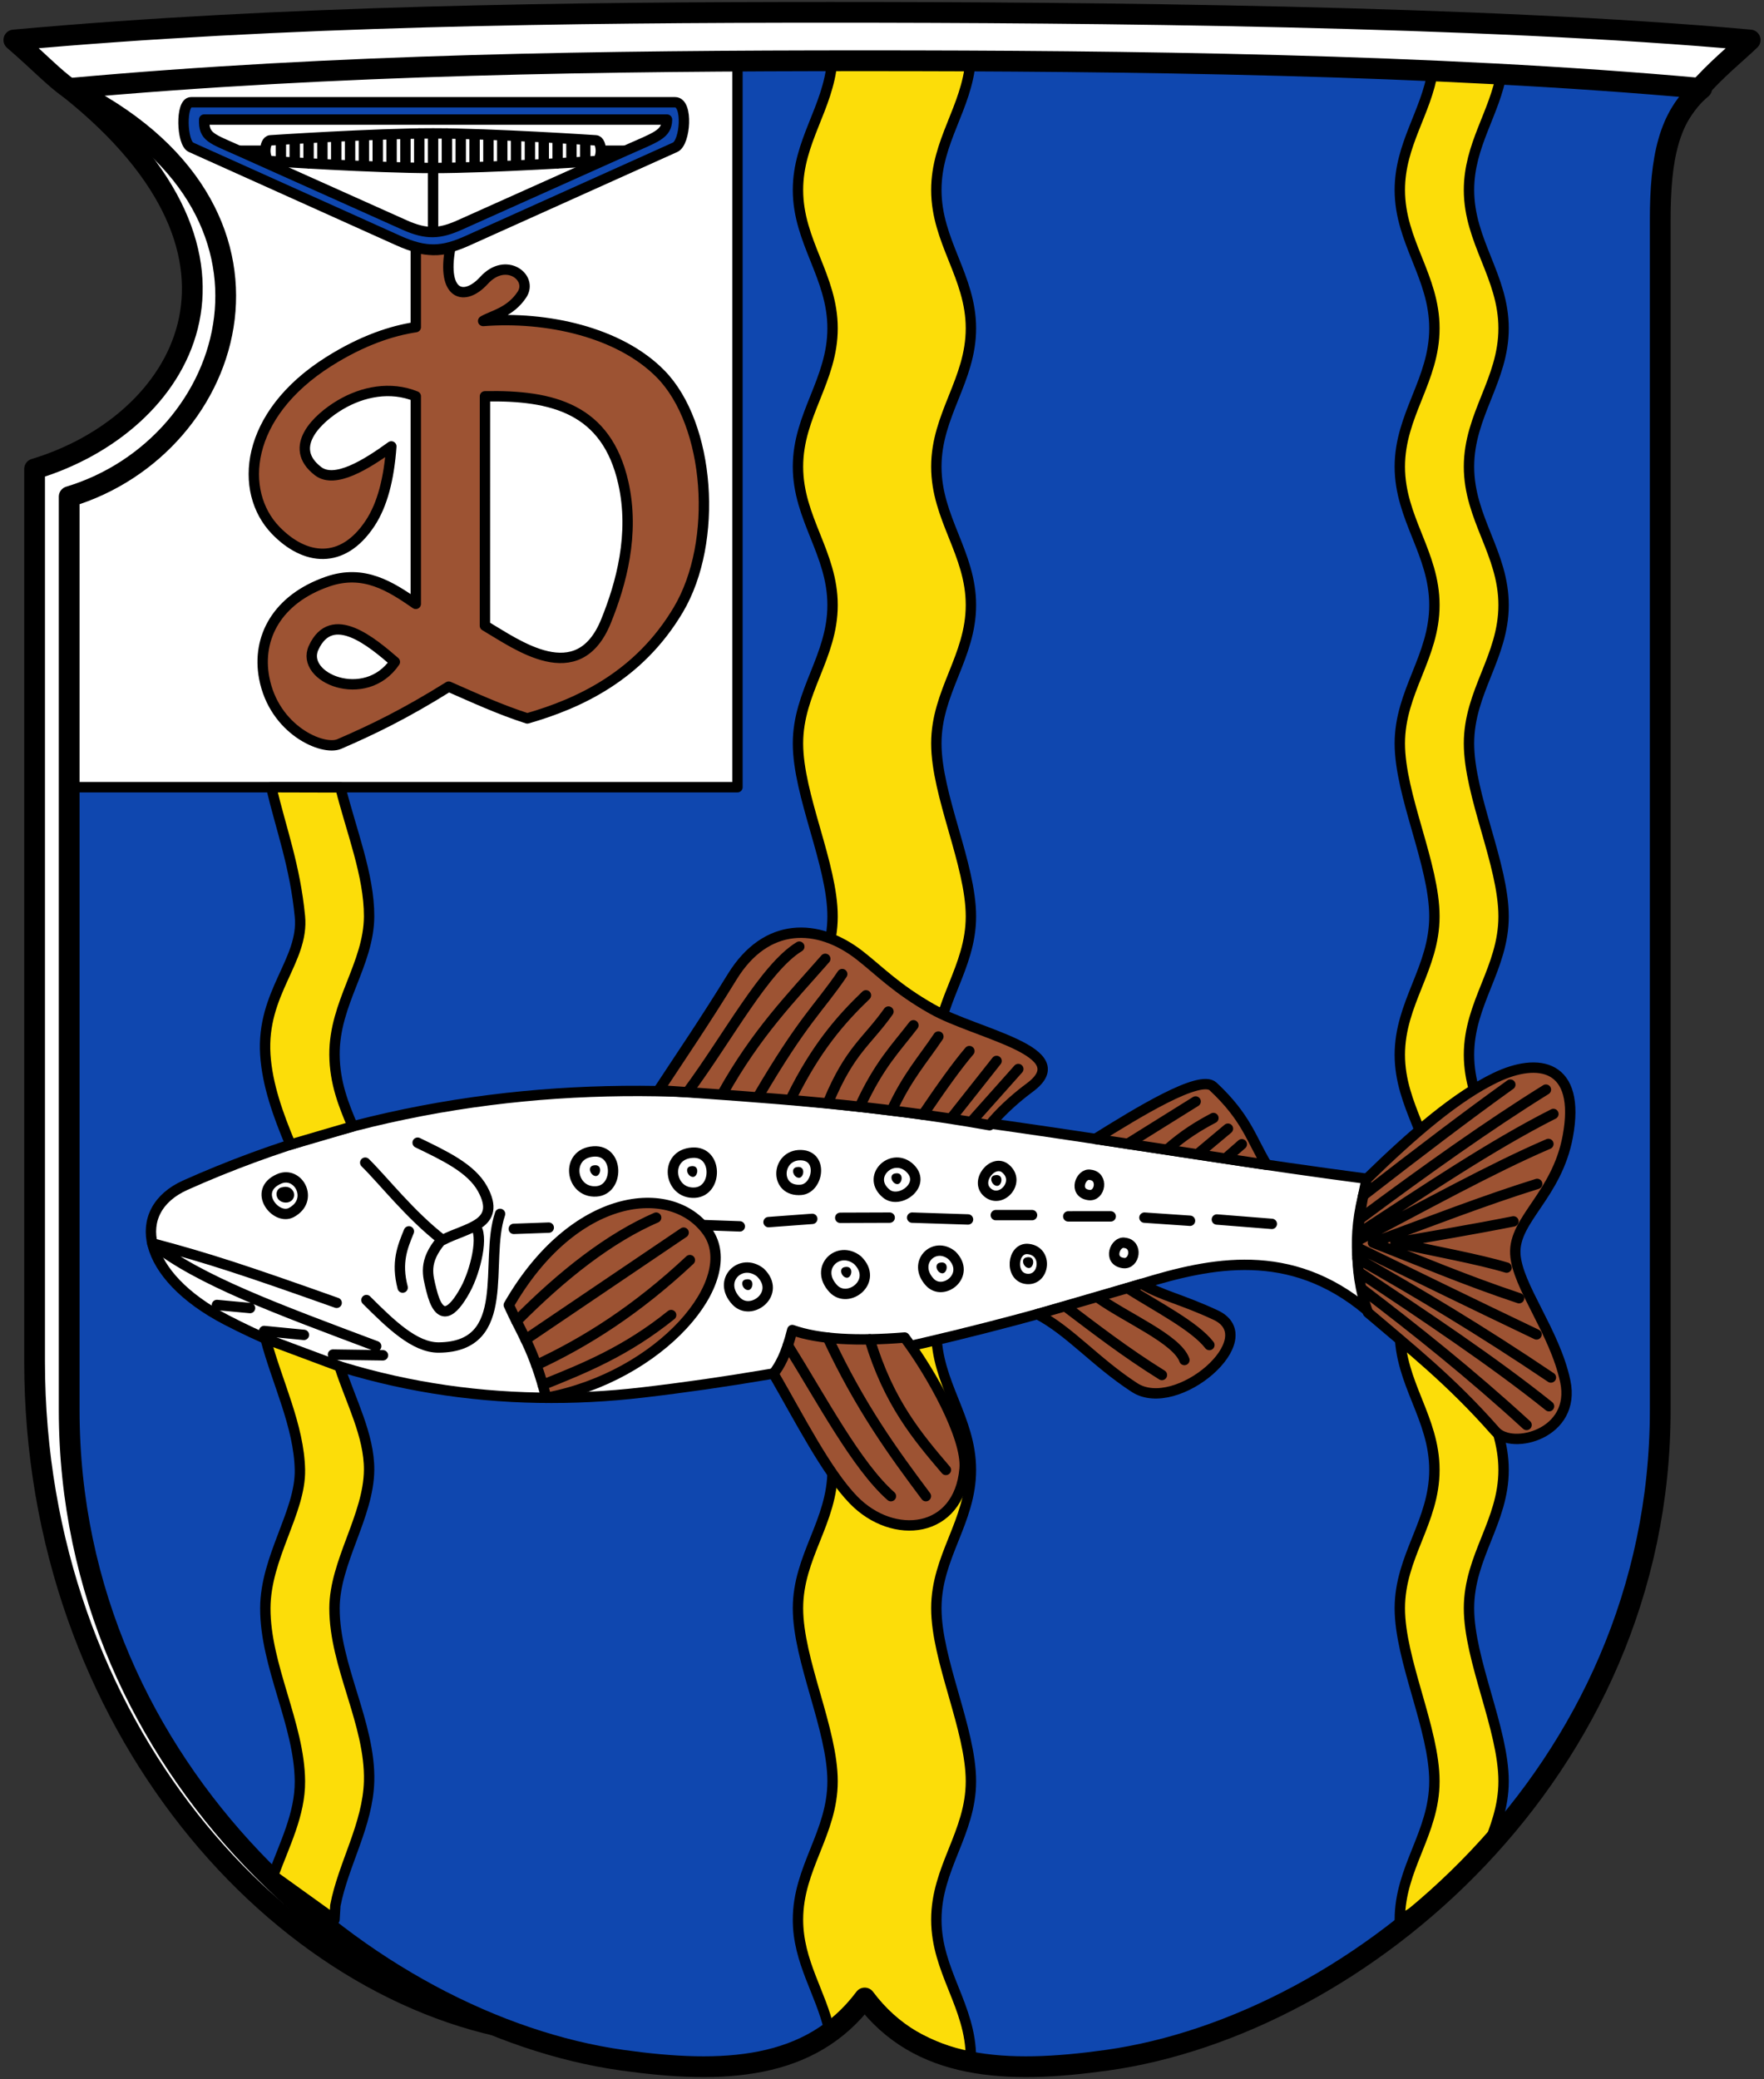
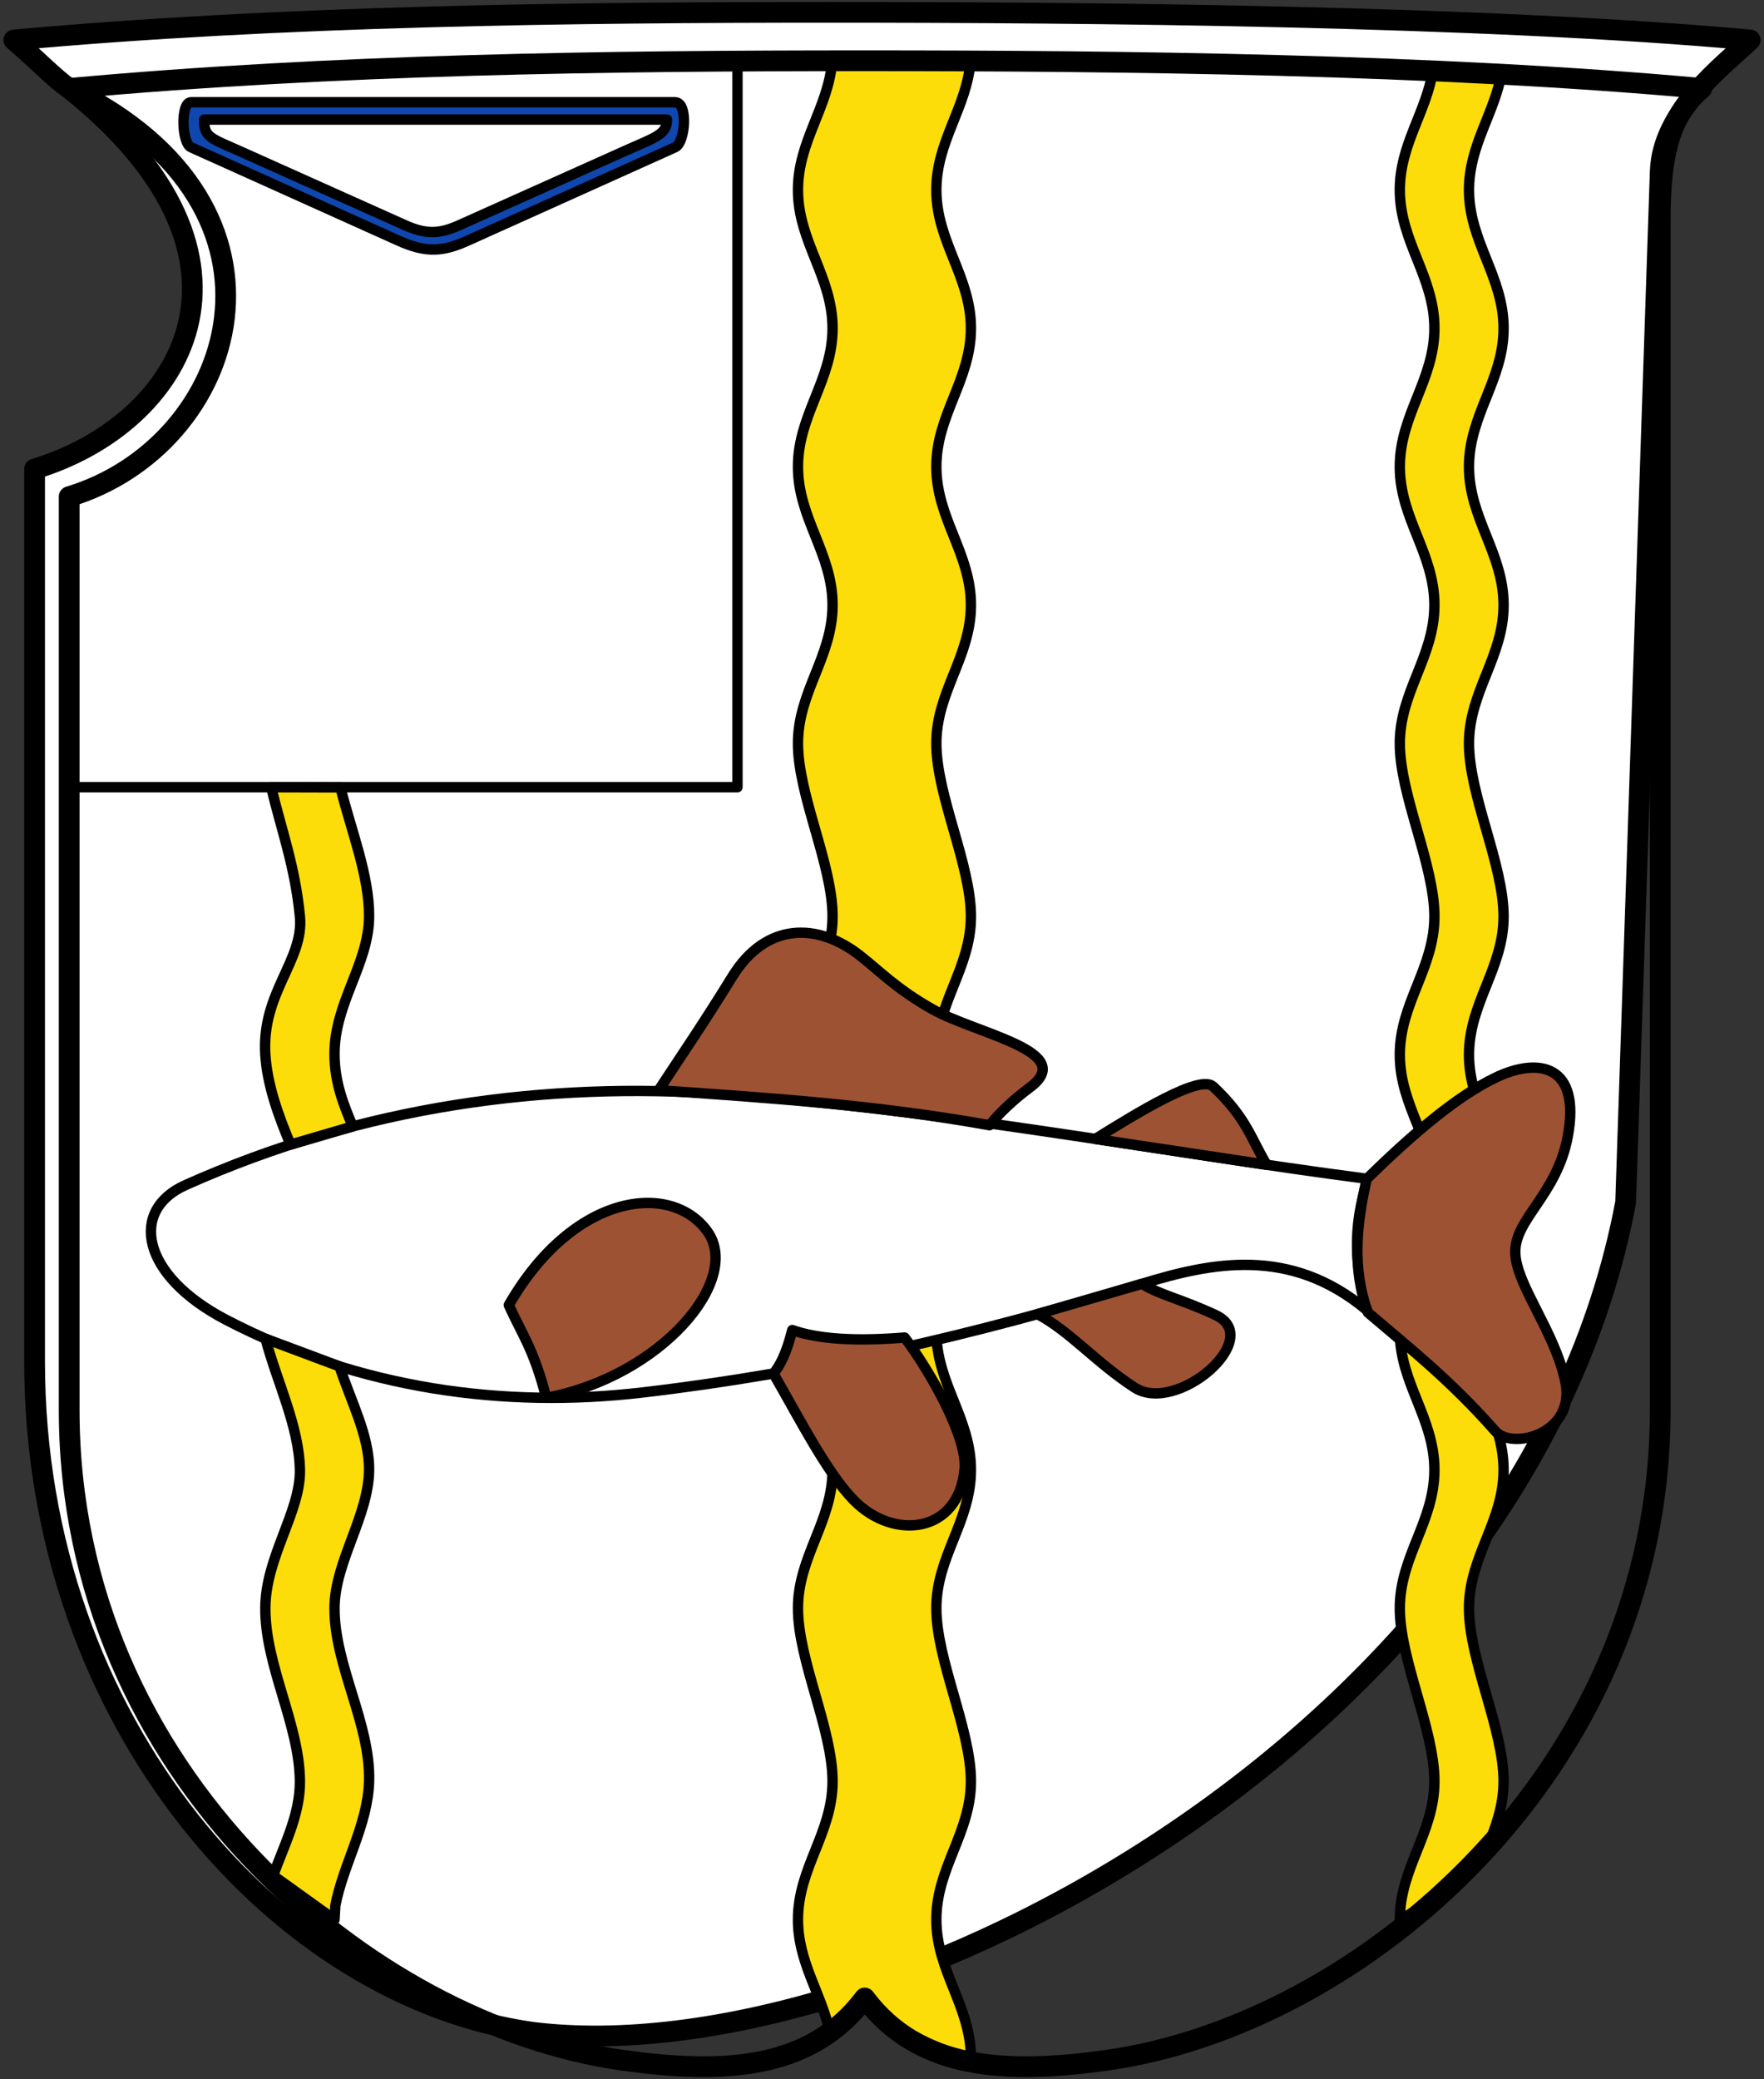
<svg xmlns="http://www.w3.org/2000/svg" height="601" width="510">
  <rect width="100%" height="100%" fill="#333333" stroke="none" />
  <path d="M506 11.564c-7.292 7.063-25.406 20.297-26 38l-10 298C441.22 501.056 255.697 599.899 154.145 587.51 81.362 577.54 10 498.686 10 393.564v-258c42.551-12.815 72.144-60.508 10-110-4.235-2.889-9.142-8.133-16-14 77.41-7.038 161.519-8 236-8s188.59.962 266 8z" fill="#fff" fill-rule="evenodd" stroke="#000" stroke-width="6" stroke-linecap="round" stroke-linejoin="round" />
-   <path d="M492 25.564c-9.623 7.98-12 20.287-12 38v344c0 105.122-87.245 177.828-160 188-29.083 4.065-54.332 2.902-70-18-15.668 20.902-40.917 22.065-70 18-72.755-10.172-160-82.878-160-188v-264c48.625-14.644 71.025-83.494 0-118 77.41-7.038 155.519-8 230-8s164.59.962 242 8z" fill="#0f47af" fill-rule="evenodd" />
  <path d="M280.709 594.908c0-15-10-25-10-40s10-25 10-40-10-35-10-50 10-25 10-40-10-25-10-40 10-25 10-40-10-25-10-40 10-25 10-40-10-35-10-50 10-25 10-40-10-25-10-40 10-25 10-40-10-25-10-40c0-14.07 8.797-23.74 9.889-37.264l-40.01.122c-1.135 13.46-9.88 23.115-9.88 37.142 0 15 10 25 10 40s-10 25-10 40 10 25 10 40-10 25-10 40 10 35 10 50-10 25-10 40 10 25 10 40-10 25-10 40 10 25 10 40-10 25-10 40 10 35 10 50-10 25-10 40c0 12.229 6.647 21.135 9.103 32.136l10.189-9.48c7.64 8.477 19.557 14.77 30.709 17.344M404.709 54.908c0 15 10 25 10 40s-10 25-10 40 10 25 10 40-10 25-10 40 10 35 10 50-10 25-10 40 10 25 10 40-10 25-10 40 10 25 10 40-10 25-10 40 10 35 10 50-10 25-10 40c7.801-3.632 19.347-14.879 25.117-20.294 2.46-6.153 4.883-12.324 4.883-19.706 0-15-10-35-10-50s10-25 10-40-10-25-10-40 10-25 10-40-10-25-10-40 10-25 10-40-10-35-10-50 10-25 10-40-10-25-10-40 10-25 10-40-10-25-10-40c0-12.95 7.453-22.173 9.49-34.104l-19.932-.413c-1.893 12.084-9.558 21.384-9.558 34.517z" fill="#fcdd09" fill-rule="evenodd" stroke="#000" stroke-width="3" stroke-linecap="round" stroke-linejoin="round" />
  <path d="M53.59 342.6c51.807-23.189 104.842-29.868 155.25-26.356 62.96 4.385 125.287 16.529 186.66 24.55-4.74 14.803-3.553 25.274-.362 37.91-22.193-18.551-44.997-13.703-64.988-7.582-48.511 14.856-95.604 25.699-144.417 31.411-39.807 4.658-81.652-.91-120.228-20.94-24.832-12.895-28.1-31.749-11.914-38.993z" fill="#fff" fill-rule="evenodd" stroke="#000" stroke-width="3" stroke-linecap="round" stroke-linejoin="round" />
  <path d="M190.426 315.16c31.298 2.181 62.509 4.188 95.677 10.11 2.507-3.163 6.802-7.33 11.554-10.832 14.25-10.5-15.285-15.47-28.162-22.745-10.35-5.848-15.238-11.077-20.94-15.525-12.15-9.478-27.072-9.683-36.827 6.137-8.592 13.934-14.454 22.41-21.302 32.855zM395.138 340.795c13.787-13.457 26.09-23.884 37.188-29.245 12.421-6 24.807-3.903 20.94 16.97-3.16 17.055-15.689 24.033-15.163 33.937.493 9.304 11.37 22.4 14.441 36.827 3.236 15.2-15.338 19.988-20.218 14.441-13.024-14.8-24.778-24.002-36.827-34.299-4.72-12.877-3.273-25.754-.36-38.631zM330.15 371.122c5.574 3.37 11.418 4.413 21.302 9.026 14.399 6.721-11.25 28.896-23.468 20.94-11.315-7.367-18.649-16.274-28.036-21.203zM261.552 386.647c-13.559 1.096-24.708.586-32.494-2.166-1.805 7.185-3.61 10.2-5.415 12.636 7.702 13.356 15.404 28.52 23.106 36.466 11.517 11.881 30.506 9.797 32.133-9.026.795-9.195-9.963-28.14-17.33-37.91zM147.101 377.26c3.611 8.098 7.222 12.627 10.833 26.812 32.952-6.096 56.752-33.97 46.573-48.114-10.392-14.44-38.631-11.325-57.406 21.302zM316.684 329.234l49.534 7.479c-4.606-7.684-5.842-13.603-15.488-22.636-3.8-3.558-21.842 7.56-34.046 15.157z" fill="#9d5333" fill-rule="evenodd" stroke="#000" stroke-width="3" stroke-linecap="round" stroke-linejoin="round" />
  <path d="M20.209 227.564h193v-210c-63.313-.332-127.962 3.012-193.209 8 62.753 30.317 57.051 99.283 0 118z" fill="#fff" fill-rule="evenodd" stroke="#000" stroke-width="3" stroke-linecap="round" stroke-linejoin="round" />
-   <path d="M81.905 344.696c1.761-.638 2.235 1.439.766 1.439-1.523 0-1.474-1.579-.766-1.439m233.299-5.08c3.92.398 2.9 6.293-.395 5.84-4.648-.64-2.29-6.433.395-5.84m9.956 19.657c3.921.4 2.9 6.293-.394 5.84-4.649-.64-2.291-6.433.394-5.84m-27.827 1.788c5.708.654 4.693 9.057-.394 8.648-5.182-.417-4.334-9.241.394-8.648m-6.561-23.214c4.378 3.72-1.142 10.137-5.141 6.965-4.073-3.23 1.543-10.09 5.14-6.965m-70.935 29.996c6.177 6.014-2.683 12.875-7.01 8.238-5.552-5.95 1.406-12.655 7.01-8.238m28.082-3.574c6.177 6.014-2.683 12.875-7.01 8.237-5.551-5.95 1.407-12.654 7.01-8.237m27.28-1.403c5.655 5.645-2.456 12.083-6.417 7.731-5.082-5.584 1.288-11.876 6.418-7.731m-12.51-25.53c5.655 4.742-2.456 10.95-6.417 7.732-5.86-4.762 1.287-11.877 6.417-7.732m-31.826-3.401c7.363-.494 5.81 9.601.722 10.021-7.525.622-7.293-9.46-.722-10.021m-59.21-1.083c7.362-.494 7.34 11.133.721 11.553-7.536.478-9.08-10.993-.722-11.553m263.923 33.577c-7.942-2.407-21.202-4.814-32.133-7.221m35.744 16.066c-16.04-5.355-28.34-10.71-42.242-16.066m40.617-6.138c-12.082 2.403-22.934 4.183-34.119 6.138m40.979-16.97c-14.951 4.654-31.114 10.908-47.477 16.97m47.296 26.537c-19.669-9.396-35.31-17.066-51.792-25.095m55.944 37.55c-20.316-13.704-38.45-24.498-55.897-34.376m55.175-33.139c-16.544 7.095-36.426 18.194-55.165 27.922m56.61-36.587c-18.155 9.175-37.428 22.268-56.498 34.648m54.331-41.688c-16.606 10.309-34.916 23.344-53.919 37.488m1.102-6.88c15.65-12.159 30.236-23.253 42.527-32.052m-43.744 54.214c19.337 12.902 38.789 25.802 54.937 38.755m-54.112-33.911c15.676 11.936 31.46 24.522 47.613 39.326m-87.05-77.006l4.732-4.141m-12.85 2.9l8.835-7.4m-17.353 5.84c4.792-4.199 9.034-6.745 13.152-8.922m-24.775 7.462l19.632-12.243m-64.657 5.638l13.39-15.025m-19.366 14.213l13.078-16.547m-21.266 15.525c5.407-7.997 10.043-14.452 13.41-18.37m-22.467 17.175c4.501-9.78 9.002-14.677 13.503-21.383m-22.745 20.302c5.672-12.32 10.49-16.966 15.524-23.552m-24.55 22.024c6.258-14.941 11.071-17.177 17.33-25.995M96.27 391.58l14.445.205M62.72 377.233l9.573.887m4.085 6.638l11.486 1.126m141-68.662c7.165-14.493 14.331-22.629 21.497-29.5m-31.205 29.308c13.256-22.581 17.436-25.286 24.345-35.447m-34.66 34.66c9.92-17.763 19.84-27.723 29.759-39.07m-39.751 38.43c11.778-15.911 22.245-35.85 32.24-41.954m94.926 98.731c8.66 5.478 19.393 10.956 23.633 16.433m-32.377-13.832c8.442 6.055 22.99 12.11 25.156 18.165m-34.396-15.507c8.763 6.613 17.281 13.226 27.897 19.84m-84.494-10.313c5.476 18.191 13.735 28.03 22.034 37.752m-34.166-38.24c9.463 20.2 18.926 33.168 28.389 45.822m-39.91-43.58c9.933 15.926 19.867 34.786 29.8 43.58m-100.658-32.163c12.056-4.833 24.119-9.713 37.115-20.189m-38.964 14.461c14.362-6.666 29.057-15.994 44.38-30.347m-47.486 22.948l45.68-30.89m-48.316 25.603c13.458-13.566 26.916-24.064 40.373-29.936m-41.159 3.25l10.11-.362m55.24-.36l-10.11-.362m31.05-1.805l-12.637.934m35.022-1.295l-14.292.05m36.94.476l-16.15-.526m34.66-.722h-10.47m33.216.36H308.85m35.202 1.265l-13.178-.903m36.826 1.805l-15.886-1.263m-224.208 5.957c-5.26 6.246-3.947 10.106-2.889 14.441 2.347 9.614 6.14 6.612 9.83-.127 2.948-5.381 5.462-15.917 2.726-18.438m-19.054 1.596c-1.84 4.487-3.72 8.945-1.806 16.247m-10.47 3.61c6.98 6.943 13.956 13.788 20.94 13.72 21.613-.208 12.984-24.82 17.692-38.631m-38.986-14.809c5.428 5.348 12.958 15.105 22.378 22.39 6.713-3.598 17.3-4.298 11.553-14.802-3.285-6.006-11.077-9.625-18.774-13.359m-36.524 20.19c-4.485 2.39-11.398-6.267-3.552-9.72 5.604-2.466 10.257 6.144 3.552 9.72m13.105 26.1c-26.156-9.291-37.211-12.946-53.298-17.203 13.648 10.764 36.115 18.974 64.74 29.738m91.407-55.936c7.363-.494 7.34 11.133.722 11.553-7.536.478-9.08-10.993-.722-11.553" fill="none" stroke="#000" stroke-width="3" stroke-linecap="round" stroke-linejoin="round" />
-   <path d="M171.514 336.9c2.844-.638 2.235 3.064.766 3.064-1.522 0-2.557-2.662-.766-3.064M199.597 337.156c2.844-.639 2.234 3.063.766 3.063-1.523 0-2.557-2.661-.766-3.063M230.232 337.411c2.845-.638 2.235 3.064.766 3.064-1.522 0-2.557-2.662-.766-3.064M215.536 369.87c2.844-.638 2.235 3.064.766 3.064-1.522 0-2.557-2.661-.766-3.063M244.13 366.296c2.844-.638 2.234 3.064.765 3.064-1.522 0-2.557-2.662-.766-3.064M271.701 365.02c2.845-.638 2.235 3.064.766 3.064-1.522 0-2.557-2.662-.766-3.064M296.72 363.488c2.845-.638 2.235 3.064.766 3.064-1.522 0-2.557-2.662-.766-3.064M258.681 339.235c2.844-.638 2.235 3.064.766 3.064-1.522 0-2.557-2.662-.766-3.064M287.53 339.746c2.844-.639 2.234 3.063.766 3.063-1.523 0-2.557-2.661-.766-3.063" fill-rule="evenodd" />
  <g stroke="#000" stroke-width="3" stroke-linecap="round" stroke-linejoin="round">
-     <path d="M90.67 187.254c-3.983 8.663 14.96 16.582 23.488 4.085-6.553-5.632-18.191-15.602-23.488-4.085zm49.539-72.69l-.011 66.308c9.092 5.317 26.912 18.671 35.01-1.308 4.352-10.736 8.352-25.155 5-40-4.837-21.425-20.402-25.386-40-25zm-27.072 14.483c-.676 9.453-2.625 16.908-6.128 22.21-8.026 12.15-18.918 10.739-27.316 2.043-10.749-11.13-9.073-33.343 15.317-48.762 9.883-6.247 18.443-8.951 25.199-9.974v-23c3.333.807 6.666 1.107 10 0-2.607 13.889 4.064 15.72 9.734 9.487 6.315-6.942 14.2-.824 10.977 4.085-3.432 5.227-8.629 6.077-11.233 7.658 18.37-1.436 39.404 3.2 51.315 15.318 14.277 14.526 16.83 48.42 5.106 68.164-11.397 19.193-28.777 27.12-43.656 31.402-8.046-2.591-15.326-5.948-22.721-9.19-12.69 7.924-22.072 12.452-31.657 16.594-4.707 2.033-18.854-4.014-21.7-19.148-2.174-11.556 3.744-22.777 18.381-27.827 10.442-3.603 18.168 1.427 25.454 6.457v-60c-7.294-2.955-15.316-1.414-21.88 2.484-6.356 3.774-15.458 12.168-6.382 19.147 4.88 3.752 13.97-1.922 21.19-7.148z" fill="#9d5333" fill-rule="evenodd" />
-     <path d="M78.209 40.564c-1.999.078-1.999 5.921 0 6 0 0 29.986 2 47 2 17.013 0 47-2 47-2 1.998-.079 1.998-5.922 0-6 0 0-29.987-2-47-2-17.014 0-47 2-47 2zM81.209 40.564v6m4-6.4v6.8m4-6.8v7.1m4-7.4v7.5m4-7.8v8m4-8.1v8.1m4-8.4v8.4m4-8.5v8.8m4-9v9.3m4-9.4v9.6m4-9.8v9.8m48-7.8v6m-4-6.4v6.8m-4-6.8v7.1m-4-7.4v7.5m-4-7.8v8m-4-8.1v8.1m-4-8.4v8.4m-4-8.5v8.8m-4-9v9.3m-4-9.4v9.6m-4-9.8v9.8m45-4.8h6.213m-111.213 0h7m49 23.42v-28.42" fill="none" />
    <path d="M59.032 34.564H192.84c-.04 4.34-3.294 5.095-12 8.997l-47.917 21.476c-5.752 2.578-9.557 2.875-15.973 0L69.032 43.56c-7.972-3.573-10.142-3.892-10-8.997zm-3.823-5h140c3.786 0 2.933 11.68 0 13l-60 27c-7.203 3.24-11.967 3.615-20 0l-60-27c-2.695-1.213-3.055-13 0-13z" fill="#0f47af" fill-rule="evenodd" />
  </g>
  <path d="M492 25.564c-9.623 7.98-12 20.287-12 38v344c0 105.122-87.245 177.828-160 188-29.083 4.065-54.332 2.902-70-18-15.668 20.902-40.917 22.065-70 18-72.755-10.172-160-82.878-160-188v-264c48.625-14.644 71.025-83.494 0-118 77.41-7.038 155.519-8 230-8s164.59.962 242 8z" fill="none" stroke="#000" stroke-width="6" stroke-linecap="round" stroke-linejoin="round" />
  <path d="M78.412 227.564l20.012.052c3.074 12.43 8.336 25.36 8.285 37.292-.06 13.87-10.106 25.003-10 40 .057 8.122 2.695 14.628 5.28 20.703L84 330.874c-3.636-8.656-6.728-17.324-7.291-25.966-1.17-17.958 11.241-27.244 10-40-1.427-14.658-5.4-25.073-8.297-37.344zM76.773 386.997l21.388 7.99c3.213 9.973 8.626 19.946 8.548 29.92-.105 13.338-9.982 26.664-10 40-.023 16.67 10.445 33.337 10 50-.336 12.562-7.48 24.038-9.758 35.944l-.242 4.057-17.733-12.748c3.25-8.95 7.804-17.668 7.733-27.252-.123-16.414-10.035-33.29-10-50 .03-14.768 10.229-27.88 10-40-.24-12.636-6.598-25.274-9.936-37.91z" fill="#fcdd09" fill-rule="evenodd" stroke="#000" stroke-width="3" stroke-linecap="round" stroke-linejoin="round" />
</svg>